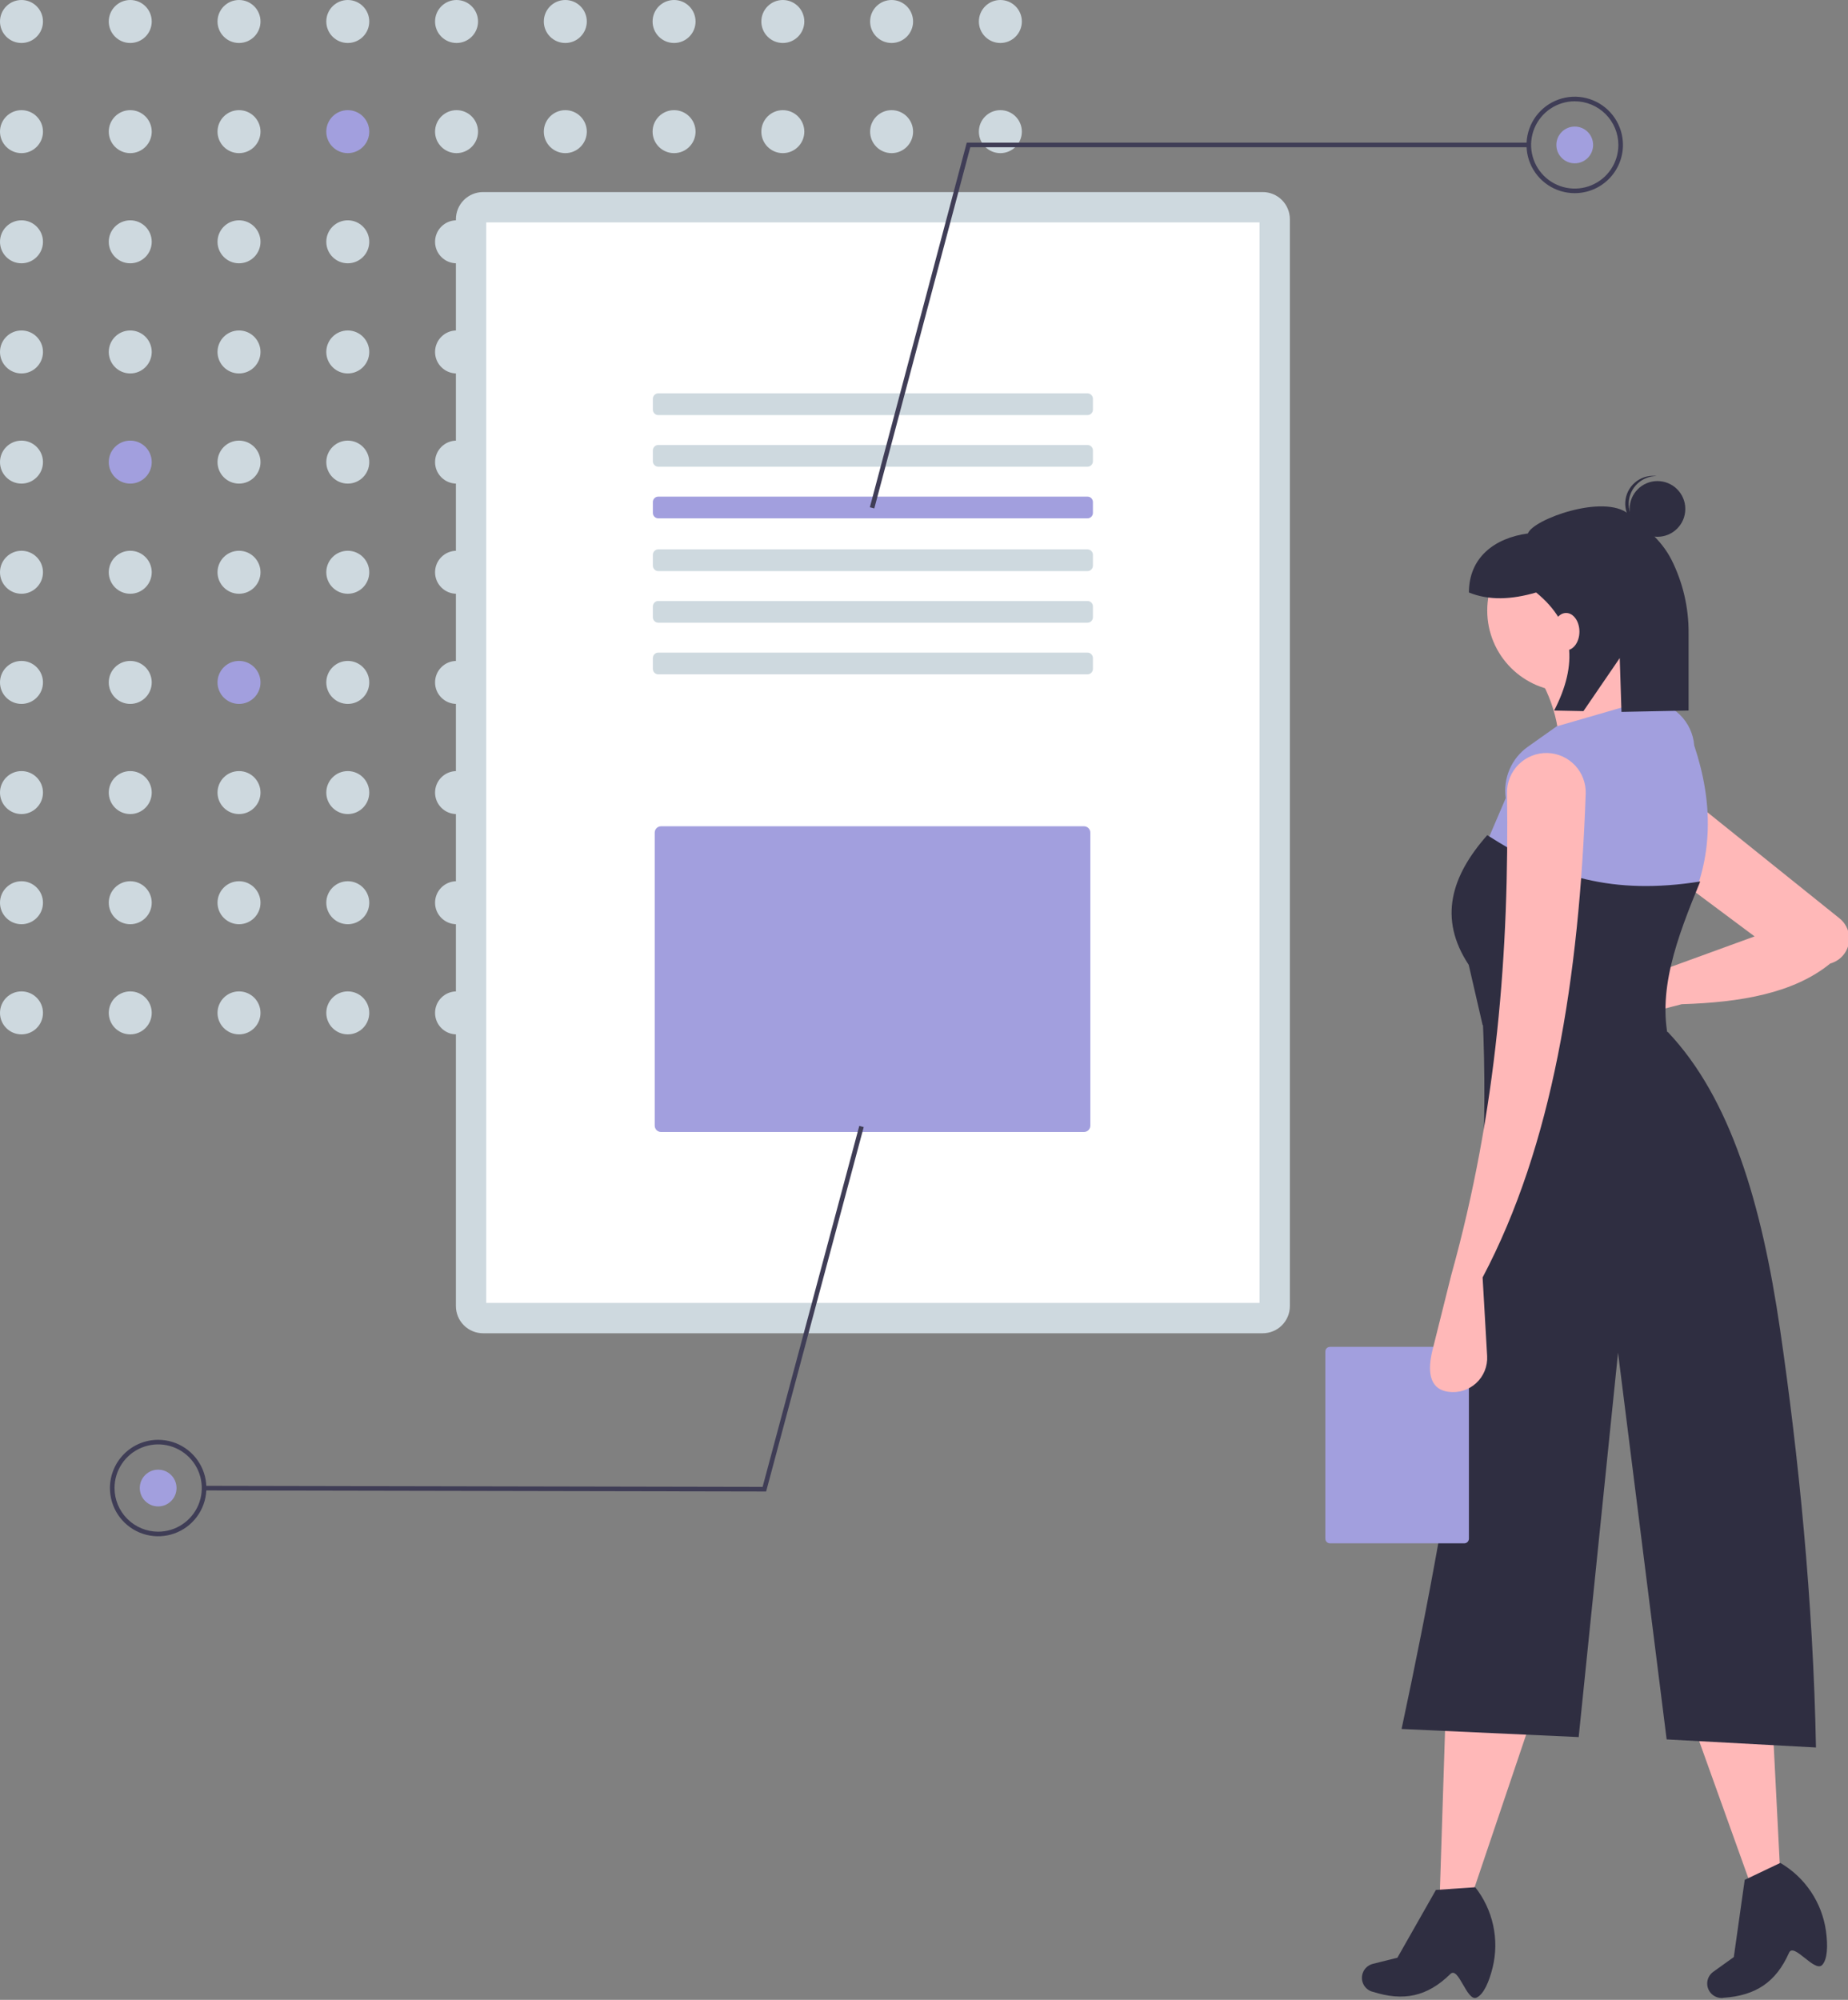
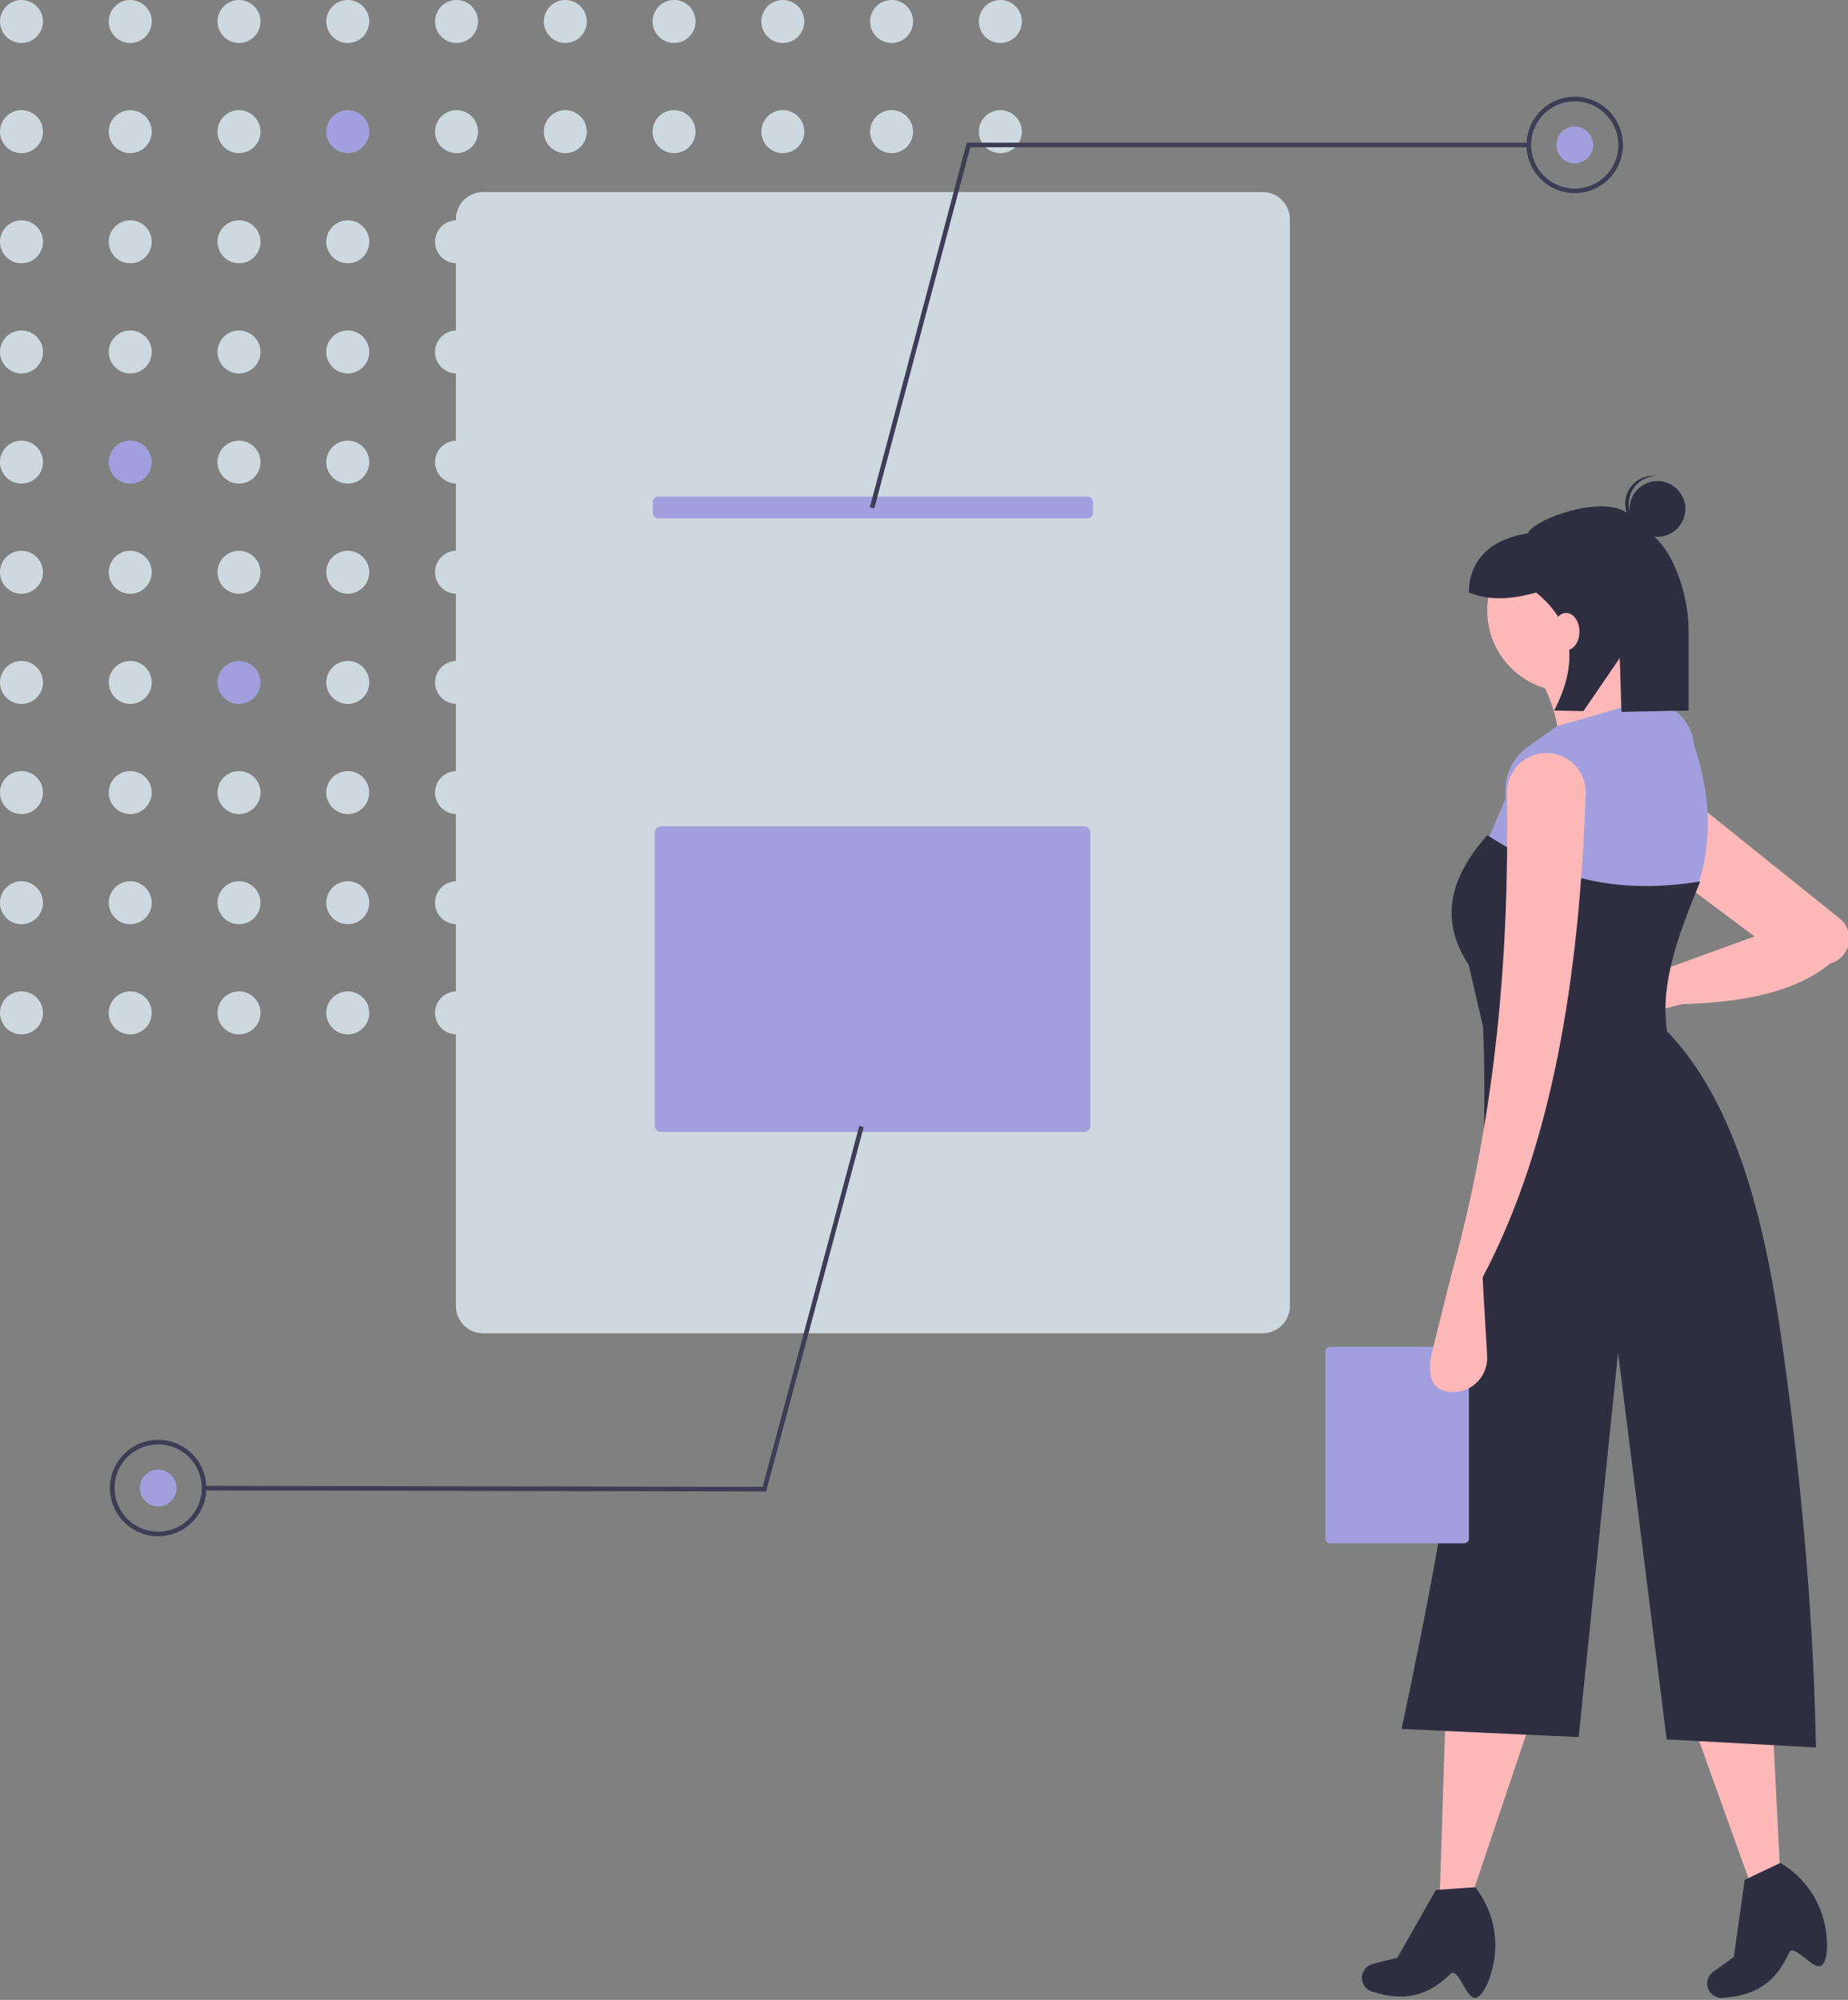
<svg xmlns="http://www.w3.org/2000/svg" width="586" height="634" viewBox="0 0 586 634" fill="none">
  <rect x="0" y="0" width="586" height="634" fill="#808080" stroke="none" />
  <g clip-path="url(#clip0_177_1025)">
    <path d="M6.813 13.627C10.576 13.627 13.627 10.577 13.627 6.814C13.627 3.051 10.576 0.001 6.813 0.001C3.05 0.001 0 3.051 0 6.814C0 10.577 3.05 13.627 6.813 13.627Z" fill="#CED9DF" />
    <path d="M41.302 13.627C45.065 13.627 48.115 10.577 48.115 6.814C48.115 3.051 45.065 0.001 41.302 0.001C37.539 0.001 34.488 3.051 34.488 6.814C34.488 10.577 37.539 13.627 41.302 13.627Z" fill="#CED9DF" />
    <path d="M75.79 13.627C79.553 13.627 82.603 10.577 82.603 6.814C82.603 3.051 79.553 0.001 75.79 0.001C72.027 0.001 68.977 3.051 68.977 6.814C68.977 10.577 72.027 13.627 75.79 13.627Z" fill="#CED9DF" />
    <path d="M110.28 13.627C114.043 13.627 117.093 10.577 117.093 6.814C117.093 3.051 114.043 0.001 110.28 0.001C106.517 0.001 103.467 3.051 103.467 6.814C103.467 10.577 106.517 13.627 110.28 13.627Z" fill="#CED9DF" />
    <path d="M144.768 13.627C148.531 13.627 151.582 10.577 151.582 6.814C151.582 3.051 148.531 0.001 144.768 0.001C141.006 0.001 137.955 3.051 137.955 6.814C137.955 10.577 141.006 13.627 144.768 13.627Z" fill="#CED9DF" />
    <path d="M179.259 13.627C183.022 13.627 186.072 10.577 186.072 6.814C186.072 3.051 183.022 0.001 179.259 0.001C175.496 0.001 172.445 3.051 172.445 6.814C172.445 10.577 175.496 13.627 179.259 13.627Z" fill="#CED9DF" />
    <path d="M213.747 13.627C217.51 13.627 220.56 10.577 220.56 6.814C220.56 3.051 217.51 0.001 213.747 0.001C209.984 0.001 206.934 3.051 206.934 6.814C206.934 10.577 209.984 13.627 213.747 13.627Z" fill="#CED9DF" />
    <path d="M248.235 13.627C251.998 13.627 255.049 10.577 255.049 6.814C255.049 3.051 251.998 0.001 248.235 0.001C244.472 0.001 241.422 3.051 241.422 6.814C241.422 10.577 244.472 13.627 248.235 13.627Z" fill="#CED9DF" />
    <path d="M282.725 13.627C286.488 13.627 289.539 10.577 289.539 6.814C289.539 3.051 286.488 0.001 282.725 0.001C278.963 0.001 275.912 3.051 275.912 6.814C275.912 10.577 278.963 13.627 282.725 13.627Z" fill="#CED9DF" />
    <path d="M317.214 13.627C320.977 13.627 324.027 10.577 324.027 6.814C324.027 3.051 320.977 0.001 317.214 0.001C313.451 0.001 310.4 3.051 310.4 6.814C310.4 10.577 313.451 13.627 317.214 13.627Z" fill="#CED9DF" />
    <path d="M6.813 48.549C10.576 48.549 13.627 45.499 13.627 41.736C13.627 37.973 10.576 34.923 6.813 34.923C3.05 34.923 0 37.973 0 41.736C0 45.499 3.05 48.549 6.813 48.549Z" fill="#CED9DF" />
    <path d="M41.302 48.549C45.065 48.549 48.115 45.499 48.115 41.736C48.115 37.973 45.065 34.923 41.302 34.923C37.539 34.923 34.488 37.973 34.488 41.736C34.488 45.499 37.539 48.549 41.302 48.549Z" fill="#CED9DF" />
    <path d="M75.79 48.549C79.553 48.549 82.603 45.499 82.603 41.736C82.603 37.973 79.553 34.923 75.79 34.923C72.027 34.923 68.977 37.973 68.977 41.736C68.977 45.499 72.027 48.549 75.79 48.549Z" fill="#CED9DF" />
    <path d="M110.28 48.549C114.043 48.549 117.093 45.499 117.093 41.736C117.093 37.973 114.043 34.923 110.28 34.923C106.517 34.923 103.467 37.973 103.467 41.736C103.467 45.499 106.517 48.549 110.28 48.549Z" fill="#A29FDE" />
    <path d="M144.768 48.549C148.531 48.549 151.582 45.499 151.582 41.736C151.582 37.973 148.531 34.923 144.768 34.923C141.006 34.923 137.955 37.973 137.955 41.736C137.955 45.499 141.006 48.549 144.768 48.549Z" fill="#CED9DF" />
    <path d="M179.259 48.549C183.022 48.549 186.072 45.499 186.072 41.736C186.072 37.973 183.022 34.923 179.259 34.923C175.496 34.923 172.445 37.973 172.445 41.736C172.445 45.499 175.496 48.549 179.259 48.549Z" fill="#CED9DF" />
    <path d="M213.747 48.549C217.51 48.549 220.56 45.499 220.56 41.736C220.56 37.973 217.51 34.923 213.747 34.923C209.984 34.923 206.934 37.973 206.934 41.736C206.934 45.499 209.984 48.549 213.747 48.549Z" fill="#CED9DF" />
    <path d="M248.235 48.549C251.998 48.549 255.049 45.499 255.049 41.736C255.049 37.973 251.998 34.923 248.235 34.923C244.472 34.923 241.422 37.973 241.422 41.736C241.422 45.499 244.472 48.549 248.235 48.549Z" fill="#CED9DF" />
    <path d="M282.725 48.549C286.488 48.549 289.539 45.499 289.539 41.736C289.539 37.973 286.488 34.923 282.725 34.923C278.963 34.923 275.912 37.973 275.912 41.736C275.912 45.499 278.963 48.549 282.725 48.549Z" fill="#CED9DF" />
    <path d="M317.214 48.549C320.977 48.549 324.027 45.499 324.027 41.736C324.027 37.973 320.977 34.923 317.214 34.923C313.451 34.923 310.4 37.973 310.4 41.736C310.4 45.499 313.451 48.549 317.214 48.549Z" fill="#CED9DF" />
    <path d="M6.813 83.471C10.576 83.471 13.627 80.421 13.627 76.658C13.627 72.895 10.576 69.844 6.813 69.844C3.05 69.844 0 72.895 0 76.658C0 80.421 3.05 83.471 6.813 83.471Z" fill="#CED9DF" />
    <path d="M41.302 83.471C45.065 83.471 48.115 80.421 48.115 76.658C48.115 72.895 45.065 69.844 41.302 69.844C37.539 69.844 34.488 72.895 34.488 76.658C34.488 80.421 37.539 83.471 41.302 83.471Z" fill="#CED9DF" />
    <path d="M75.79 83.471C79.553 83.471 82.603 80.421 82.603 76.658C82.603 72.895 79.553 69.844 75.79 69.844C72.027 69.844 68.977 72.895 68.977 76.658C68.977 80.421 72.027 83.471 75.79 83.471Z" fill="#CED9DF" />
    <path d="M110.28 83.471C114.043 83.471 117.093 80.421 117.093 76.658C117.093 72.895 114.043 69.844 110.28 69.844C106.517 69.844 103.467 72.895 103.467 76.658C103.467 80.421 106.517 83.471 110.28 83.471Z" fill="#CED9DF" />
    <path d="M144.768 83.471C148.531 83.471 151.582 80.421 151.582 76.658C151.582 72.895 148.531 69.844 144.768 69.844C141.006 69.844 137.955 72.895 137.955 76.658C137.955 80.421 141.006 83.471 144.768 83.471Z" fill="#CED9DF" />
    <path d="M179.259 83.471C183.022 83.471 186.072 80.421 186.072 76.658C186.072 72.895 183.022 69.844 179.259 69.844C175.496 69.844 172.445 72.895 172.445 76.658C172.445 80.421 175.496 83.471 179.259 83.471Z" fill="#CED9DF" />
    <path d="M213.747 83.471C217.51 83.471 220.56 80.421 220.56 76.658C220.56 72.895 217.51 69.844 213.747 69.844C209.984 69.844 206.934 72.895 206.934 76.658C206.934 80.421 209.984 83.471 213.747 83.471Z" fill="#CED9DF" />
    <path d="M248.235 83.471C251.998 83.471 255.049 80.421 255.049 76.658C255.049 72.895 251.998 69.844 248.235 69.844C244.472 69.844 241.422 72.895 241.422 76.658C241.422 80.421 244.472 83.471 248.235 83.471Z" fill="#CED9DF" />
    <path d="M282.725 83.471C286.488 83.471 289.539 80.421 289.539 76.658C289.539 72.895 286.488 69.844 282.725 69.844C278.963 69.844 275.912 72.895 275.912 76.658C275.912 80.421 278.963 83.471 282.725 83.471Z" fill="#CED9DF" />
    <path d="M317.214 83.471C320.977 83.471 324.027 80.421 324.027 76.658C324.027 72.895 320.977 69.844 317.214 69.844C313.451 69.844 310.4 72.895 310.4 76.658C310.4 80.421 313.451 83.471 317.214 83.471Z" fill="#CED9DF" />
    <path d="M6.813 118.393C10.576 118.393 13.627 115.343 13.627 111.58C13.627 107.817 10.576 104.767 6.813 104.767C3.05 104.767 0 107.817 0 111.58C0 115.343 3.05 118.393 6.813 118.393Z" fill="#CED9DF" />
    <path d="M41.302 118.393C45.065 118.393 48.115 115.343 48.115 111.58C48.115 107.817 45.065 104.767 41.302 104.767C37.539 104.767 34.488 107.817 34.488 111.58C34.488 115.343 37.539 118.393 41.302 118.393Z" fill="#CED9DF" />
    <path d="M75.79 118.393C79.553 118.393 82.603 115.343 82.603 111.58C82.603 107.817 79.553 104.767 75.79 104.767C72.027 104.767 68.977 107.817 68.977 111.58C68.977 115.343 72.027 118.393 75.79 118.393Z" fill="#CED9DF" />
    <path d="M110.28 118.393C114.043 118.393 117.093 115.343 117.093 111.58C117.093 107.817 114.043 104.767 110.28 104.767C106.517 104.767 103.467 107.817 103.467 111.58C103.467 115.343 106.517 118.393 110.28 118.393Z" fill="#CED9DF" />
    <path d="M144.768 118.393C148.531 118.393 151.582 115.343 151.582 111.58C151.582 107.817 148.531 104.767 144.768 104.767C141.006 104.767 137.955 107.817 137.955 111.58C137.955 115.343 141.006 118.393 144.768 118.393Z" fill="#CED9DF" />
    <path d="M179.259 118.393C183.022 118.393 186.072 115.343 186.072 111.58C186.072 107.817 183.022 104.767 179.259 104.767C175.496 104.767 172.445 107.817 172.445 111.58C172.445 115.343 175.496 118.393 179.259 118.393Z" fill="#CED9DF" />
    <path d="M213.747 118.393C217.51 118.393 220.56 115.343 220.56 111.58C220.56 107.817 217.51 104.767 213.747 104.767C209.984 104.767 206.934 107.817 206.934 111.58C206.934 115.343 209.984 118.393 213.747 118.393Z" fill="#CED9DF" />
    <path d="M248.235 118.393C251.998 118.393 255.049 115.343 255.049 111.58C255.049 107.817 251.998 104.767 248.235 104.767C244.472 104.767 241.422 107.817 241.422 111.58C241.422 115.343 244.472 118.393 248.235 118.393Z" fill="#CED9DF" />
    <path d="M282.725 118.393C286.488 118.393 289.539 115.343 289.539 111.58C289.539 107.817 286.488 104.767 282.725 104.767C278.963 104.767 275.912 107.817 275.912 111.58C275.912 115.343 278.963 118.393 282.725 118.393Z" fill="#CED9DF" />
    <path d="M317.214 118.393C320.977 118.393 324.027 115.343 324.027 111.58C324.027 107.817 320.977 104.767 317.214 104.767C313.451 104.767 310.4 107.817 310.4 111.58C310.4 115.343 313.451 118.393 317.214 118.393Z" fill="#CED9DF" />
    <path d="M6.813 153.315C10.576 153.315 13.627 150.265 13.627 146.502C13.627 142.739 10.576 139.688 6.813 139.688C3.05 139.688 0 142.739 0 146.502C0 150.265 3.05 153.315 6.813 153.315Z" fill="#CED9DF" />
    <path d="M41.302 153.315C45.065 153.315 48.115 150.265 48.115 146.502C48.115 142.739 45.065 139.688 41.302 139.688C37.539 139.688 34.488 142.739 34.488 146.502C34.488 150.265 37.539 153.315 41.302 153.315Z" fill="#A29FDE" />
    <path d="M75.79 153.315C79.553 153.315 82.603 150.265 82.603 146.502C82.603 142.739 79.553 139.688 75.79 139.688C72.027 139.688 68.977 142.739 68.977 146.502C68.977 150.265 72.027 153.315 75.79 153.315Z" fill="#CED9DF" />
    <path d="M110.28 153.315C114.043 153.315 117.093 150.265 117.093 146.502C117.093 142.739 114.043 139.688 110.28 139.688C106.517 139.688 103.467 142.739 103.467 146.502C103.467 150.265 106.517 153.315 110.28 153.315Z" fill="#CED9DF" />
    <path d="M144.768 153.315C148.531 153.315 151.582 150.265 151.582 146.502C151.582 142.739 148.531 139.688 144.768 139.688C141.006 139.688 137.955 142.739 137.955 146.502C137.955 150.265 141.006 153.315 144.768 153.315Z" fill="#CED9DF" />
    <path d="M179.259 153.315C183.022 153.315 186.072 150.265 186.072 146.502C186.072 142.739 183.022 139.688 179.259 139.688C175.496 139.688 172.445 142.739 172.445 146.502C172.445 150.265 175.496 153.315 179.259 153.315Z" fill="#CED9DF" />
    <path d="M213.747 153.315C217.51 153.315 220.56 150.265 220.56 146.502C220.56 142.739 217.51 139.688 213.747 139.688C209.984 139.688 206.934 142.739 206.934 146.502C206.934 150.265 209.984 153.315 213.747 153.315Z" fill="#CED9DF" />
    <path d="M248.235 153.315C251.998 153.315 255.049 150.265 255.049 146.502C255.049 142.739 251.998 139.688 248.235 139.688C244.472 139.688 241.422 142.739 241.422 146.502C241.422 150.265 244.472 153.315 248.235 153.315Z" fill="#CED9DF" />
    <path d="M282.725 153.315C286.488 153.315 289.539 150.265 289.539 146.502C289.539 142.739 286.488 139.688 282.725 139.688C278.963 139.688 275.912 142.739 275.912 146.502C275.912 150.265 278.963 153.315 282.725 153.315Z" fill="#CED9DF" />
    <path d="M317.214 153.315C320.977 153.315 324.027 150.265 324.027 146.502C324.027 142.739 320.977 139.688 317.214 139.688C313.451 139.688 310.4 142.739 310.4 146.502C310.4 150.265 313.451 153.315 317.214 153.315Z" fill="#CED9DF" />
    <path d="M6.813 188.237C10.576 188.237 13.627 185.187 13.627 181.424C13.627 177.661 10.576 174.61 6.813 174.61C3.05 174.61 0 177.661 0 181.424C0 185.187 3.05 188.237 6.813 188.237Z" fill="#CED9DF" />
    <path d="M41.302 188.237C45.065 188.237 48.115 185.187 48.115 181.424C48.115 177.661 45.065 174.61 41.302 174.61C37.539 174.61 34.488 177.661 34.488 181.424C34.488 185.187 37.539 188.237 41.302 188.237Z" fill="#CED9DF" />
    <path d="M75.79 188.237C79.553 188.237 82.603 185.187 82.603 181.424C82.603 177.661 79.553 174.61 75.79 174.61C72.027 174.61 68.977 177.661 68.977 181.424C68.977 185.187 72.027 188.237 75.79 188.237Z" fill="#CED9DF" />
    <path d="M110.28 188.237C114.043 188.237 117.093 185.187 117.093 181.424C117.093 177.661 114.043 174.61 110.28 174.61C106.517 174.61 103.467 177.661 103.467 181.424C103.467 185.187 106.517 188.237 110.28 188.237Z" fill="#CED9DF" />
    <path d="M144.768 188.237C148.531 188.237 151.582 185.187 151.582 181.424C151.582 177.661 148.531 174.61 144.768 174.61C141.006 174.61 137.955 177.661 137.955 181.424C137.955 185.187 141.006 188.237 144.768 188.237Z" fill="#CED9DF" />
    <path d="M179.259 188.237C183.022 188.237 186.072 185.187 186.072 181.424C186.072 177.661 183.022 174.61 179.259 174.61C175.496 174.61 172.445 177.661 172.445 181.424C172.445 185.187 175.496 188.237 179.259 188.237Z" fill="#CED9DF" />
    <path d="M213.747 188.237C217.51 188.237 220.56 185.187 220.56 181.424C220.56 177.661 217.51 174.61 213.747 174.61C209.984 174.61 206.934 177.661 206.934 181.424C206.934 185.187 209.984 188.237 213.747 188.237Z" fill="#CED9DF" />
    <path d="M248.235 188.237C251.998 188.237 255.049 185.187 255.049 181.424C255.049 177.661 251.998 174.61 248.235 174.61C244.472 174.61 241.422 177.661 241.422 181.424C241.422 185.187 244.472 188.237 248.235 188.237Z" fill="#CED9DF" />
    <path d="M282.725 188.237C286.488 188.237 289.539 185.187 289.539 181.424C289.539 177.661 286.488 174.61 282.725 174.61C278.963 174.61 275.912 177.661 275.912 181.424C275.912 185.187 278.963 188.237 282.725 188.237Z" fill="#CED9DF" />
    <path d="M317.214 188.237C320.977 188.237 324.027 185.187 324.027 181.424C324.027 177.661 320.977 174.61 317.214 174.61C313.451 174.61 310.4 177.661 310.4 181.424C310.4 185.187 313.451 188.237 317.214 188.237Z" fill="#CED9DF" />
    <path d="M6.813 223.159C10.576 223.159 13.627 220.109 13.627 216.346C13.627 212.583 10.576 209.532 6.813 209.532C3.05 209.532 0 212.583 0 216.346C0 220.109 3.05 223.159 6.813 223.159Z" fill="#CED9DF" />
    <path d="M41.302 223.159C45.065 223.159 48.115 220.109 48.115 216.346C48.115 212.583 45.065 209.532 41.302 209.532C37.539 209.532 34.488 212.583 34.488 216.346C34.488 220.109 37.539 223.159 41.302 223.159Z" fill="#CED9DF" />
    <path d="M75.79 223.159C79.553 223.159 82.603 220.109 82.603 216.346C82.603 212.583 79.553 209.532 75.79 209.532C72.027 209.532 68.977 212.583 68.977 216.346C68.977 220.109 72.027 223.159 75.79 223.159Z" fill="#A29FDE" />
    <path d="M110.28 223.159C114.043 223.159 117.093 220.109 117.093 216.346C117.093 212.583 114.043 209.532 110.28 209.532C106.517 209.532 103.467 212.583 103.467 216.346C103.467 220.109 106.517 223.159 110.28 223.159Z" fill="#CED9DF" />
    <path d="M144.768 223.159C148.531 223.159 151.582 220.109 151.582 216.346C151.582 212.583 148.531 209.532 144.768 209.532C141.006 209.532 137.955 212.583 137.955 216.346C137.955 220.109 141.006 223.159 144.768 223.159Z" fill="#CED9DF" />
    <path d="M179.259 223.159C183.022 223.159 186.072 220.109 186.072 216.346C186.072 212.583 183.022 209.532 179.259 209.532C175.496 209.532 172.445 212.583 172.445 216.346C172.445 220.109 175.496 223.159 179.259 223.159Z" fill="#CED9DF" />
    <path d="M213.747 223.159C217.51 223.159 220.56 220.109 220.56 216.346C220.56 212.583 217.51 209.532 213.747 209.532C209.984 209.532 206.934 212.583 206.934 216.346C206.934 220.109 209.984 223.159 213.747 223.159Z" fill="#CED9DF" />
    <path d="M248.235 223.159C251.998 223.159 255.049 220.109 255.049 216.346C255.049 212.583 251.998 209.532 248.235 209.532C244.472 209.532 241.422 212.583 241.422 216.346C241.422 220.109 244.472 223.159 248.235 223.159Z" fill="#CED9DF" />
    <path d="M282.725 223.159C286.488 223.159 289.539 220.109 289.539 216.346C289.539 212.583 286.488 209.532 282.725 209.532C278.963 209.532 275.912 212.583 275.912 216.346C275.912 220.109 278.963 223.159 282.725 223.159Z" fill="#CED9DF" />
    <path d="M317.214 223.159C320.977 223.159 324.027 220.109 324.027 216.346C324.027 212.583 320.977 209.532 317.214 209.532C313.451 209.532 310.4 212.583 310.4 216.346C310.4 220.109 313.451 223.159 317.214 223.159Z" fill="#CED9DF" />
    <path d="M6.813 258.081C10.576 258.081 13.627 255.031 13.627 251.268C13.627 247.505 10.576 244.454 6.813 244.454C3.05 244.454 0 247.505 0 251.268C0 255.031 3.05 258.081 6.813 258.081Z" fill="#CED9DF" />
    <path d="M41.302 258.081C45.065 258.081 48.115 255.031 48.115 251.268C48.115 247.505 45.065 244.454 41.302 244.454C37.539 244.454 34.488 247.505 34.488 251.268C34.488 255.031 37.539 258.081 41.302 258.081Z" fill="#CED9DF" />
    <path d="M75.79 258.081C79.553 258.081 82.603 255.031 82.603 251.268C82.603 247.505 79.553 244.454 75.79 244.454C72.027 244.454 68.977 247.505 68.977 251.268C68.977 255.031 72.027 258.081 75.79 258.081Z" fill="#CED9DF" />
    <path d="M110.28 258.081C114.043 258.081 117.093 255.031 117.093 251.268C117.093 247.505 114.043 244.454 110.28 244.454C106.517 244.454 103.467 247.505 103.467 251.268C103.467 255.031 106.517 258.081 110.28 258.081Z" fill="#CED9DF" />
    <path d="M144.768 258.081C148.531 258.081 151.582 255.031 151.582 251.268C151.582 247.505 148.531 244.454 144.768 244.454C141.006 244.454 137.955 247.505 137.955 251.268C137.955 255.031 141.006 258.081 144.768 258.081Z" fill="#CED9DF" />
    <path d="M179.259 258.081C183.022 258.081 186.072 255.031 186.072 251.268C186.072 247.505 183.022 244.454 179.259 244.454C175.496 244.454 172.445 247.505 172.445 251.268C172.445 255.031 175.496 258.081 179.259 258.081Z" fill="#CED9DF" />
    <path d="M213.747 258.081C217.51 258.081 220.56 255.031 220.56 251.268C220.56 247.505 217.51 244.454 213.747 244.454C209.984 244.454 206.934 247.505 206.934 251.268C206.934 255.031 209.984 258.081 213.747 258.081Z" fill="#CED9DF" />
    <path d="M248.235 258.081C251.998 258.081 255.049 255.031 255.049 251.268C255.049 247.505 251.998 244.454 248.235 244.454C244.472 244.454 241.422 247.505 241.422 251.268C241.422 255.031 244.472 258.081 248.235 258.081Z" fill="#CED9DF" />
    <path d="M282.725 258.081C286.488 258.081 289.539 255.031 289.539 251.268C289.539 247.505 286.488 244.454 282.725 244.454C278.963 244.454 275.912 247.505 275.912 251.268C275.912 255.031 278.963 258.081 282.725 258.081Z" fill="#CED9DF" />
    <path d="M317.214 258.081C320.977 258.081 324.027 255.031 324.027 251.268C324.027 247.505 320.977 244.454 317.214 244.454C313.451 244.454 310.4 247.505 310.4 251.268C310.4 255.031 313.451 258.081 317.214 258.081Z" fill="#CED9DF" />
    <path d="M6.813 293.003C10.576 293.003 13.627 289.952 13.627 286.19C13.627 282.427 10.576 279.376 6.813 279.376C3.05 279.376 0 282.427 0 286.19C0 289.952 3.05 293.003 6.813 293.003Z" fill="#CED9DF" />
    <path d="M41.302 293.003C45.065 293.003 48.115 289.952 48.115 286.19C48.115 282.427 45.065 279.376 41.302 279.376C37.539 279.376 34.488 282.427 34.488 286.19C34.488 289.952 37.539 293.003 41.302 293.003Z" fill="#CED9DF" />
    <path d="M75.79 293.003C79.553 293.003 82.603 289.952 82.603 286.19C82.603 282.427 79.553 279.376 75.79 279.376C72.027 279.376 68.977 282.427 68.977 286.19C68.977 289.952 72.027 293.003 75.79 293.003Z" fill="#CED9DF" />
    <path d="M110.28 293.003C114.043 293.003 117.093 289.952 117.093 286.19C117.093 282.427 114.043 279.376 110.28 279.376C106.517 279.376 103.467 282.427 103.467 286.19C103.467 289.952 106.517 293.003 110.28 293.003Z" fill="#CED9DF" />
    <path d="M144.768 293.003C148.531 293.003 151.582 289.952 151.582 286.19C151.582 282.427 148.531 279.376 144.768 279.376C141.006 279.376 137.955 282.427 137.955 286.19C137.955 289.952 141.006 293.003 144.768 293.003Z" fill="#CED9DF" />
    <path d="M179.259 293.003C183.022 293.003 186.072 289.952 186.072 286.19C186.072 282.427 183.022 279.376 179.259 279.376C175.496 279.376 172.445 282.427 172.445 286.19C172.445 289.952 175.496 293.003 179.259 293.003Z" fill="#CED9DF" />
    <path d="M213.747 293.003C217.51 293.003 220.56 289.952 220.56 286.19C220.56 282.427 217.51 279.376 213.747 279.376C209.984 279.376 206.934 282.427 206.934 286.19C206.934 289.952 209.984 293.003 213.747 293.003Z" fill="#CED9DF" />
    <path d="M248.235 293.003C251.998 293.003 255.049 289.952 255.049 286.19C255.049 282.427 251.998 279.376 248.235 279.376C244.472 279.376 241.422 282.427 241.422 286.19C241.422 289.952 244.472 293.003 248.235 293.003Z" fill="#CED9DF" />
    <path d="M282.725 293.003C286.488 293.003 289.539 289.952 289.539 286.19C289.539 282.427 286.488 279.376 282.725 279.376C278.963 279.376 275.912 282.427 275.912 286.19C275.912 289.952 278.963 293.003 282.725 293.003Z" fill="#CED9DF" />
    <path d="M317.214 293.003C320.977 293.003 324.027 289.952 324.027 286.19C324.027 282.427 320.977 279.376 317.214 279.376C313.451 279.376 310.4 282.427 310.4 286.19C310.4 289.952 313.451 293.003 317.214 293.003Z" fill="#CED9DF" />
    <path d="M6.813 327.925C10.576 327.925 13.627 324.875 13.627 321.112C13.627 317.349 10.576 314.298 6.813 314.298C3.05 314.298 0 317.349 0 321.112C0 324.875 3.05 327.925 6.813 327.925Z" fill="#CED9DF" />
    <path d="M41.302 327.925C45.065 327.925 48.115 324.875 48.115 321.112C48.115 317.349 45.065 314.298 41.302 314.298C37.539 314.298 34.488 317.349 34.488 321.112C34.488 324.875 37.539 327.925 41.302 327.925Z" fill="#CED9DF" />
    <path d="M75.79 327.925C79.553 327.925 82.603 324.875 82.603 321.112C82.603 317.349 79.553 314.298 75.79 314.298C72.027 314.298 68.977 317.349 68.977 321.112C68.977 324.875 72.027 327.925 75.79 327.925Z" fill="#CED9DF" />
    <path d="M110.28 327.925C114.043 327.925 117.093 324.875 117.093 321.112C117.093 317.349 114.043 314.298 110.28 314.298C106.517 314.298 103.467 317.349 103.467 321.112C103.467 324.875 106.517 327.925 110.28 327.925Z" fill="#CED9DF" />
    <path d="M144.768 327.925C148.531 327.925 151.582 324.875 151.582 321.112C151.582 317.349 148.531 314.298 144.768 314.298C141.006 314.298 137.955 317.349 137.955 321.112C137.955 324.875 141.006 327.925 144.768 327.925Z" fill="#CED9DF" />
    <path d="M179.259 327.925C183.022 327.925 186.072 324.875 186.072 321.112C186.072 317.349 183.022 314.298 179.259 314.298C175.496 314.298 172.445 317.349 172.445 321.112C172.445 324.875 175.496 327.925 179.259 327.925Z" fill="#CED9DF" />
    <path d="M213.747 327.925C217.51 327.925 220.56 324.875 220.56 321.112C220.56 317.349 217.51 314.298 213.747 314.298C209.984 314.298 206.934 317.349 206.934 321.112C206.934 324.875 209.984 327.925 213.747 327.925Z" fill="#CED9DF" />
    <path d="M248.235 327.925C251.998 327.925 255.049 324.875 255.049 321.112C255.049 317.349 251.998 314.298 248.235 314.298C244.472 314.298 241.422 317.349 241.422 321.112C241.422 324.875 244.472 327.925 248.235 327.925Z" fill="#CED9DF" />
    <path d="M282.725 327.925C286.488 327.925 289.539 324.875 289.539 321.112C289.539 317.349 286.488 314.298 282.725 314.298C278.963 314.298 275.912 317.349 275.912 321.112C275.912 324.875 278.963 327.925 282.725 327.925Z" fill="#CED9DF" />
    <path d="M317.214 327.925C320.977 327.925 324.027 324.875 324.027 321.112C324.027 317.349 320.977 314.298 317.214 314.298C313.451 314.298 310.4 317.349 310.4 321.112C310.4 324.875 313.451 327.925 317.214 327.925Z" fill="#CED9DF" />
    <path d="M400.404 60.892C402.688 60.892 404.879 61.799 406.495 63.415C408.11 65.03 409.018 67.221 409.018 69.506V414.065C409.018 415.196 408.795 416.317 408.362 417.362C407.929 418.407 407.295 419.356 406.495 420.156C405.695 420.956 404.745 421.591 403.7 422.023C402.655 422.456 401.535 422.679 400.404 422.679H153.182C152.051 422.679 150.931 422.456 149.886 422.023C148.841 421.591 147.891 420.956 147.091 420.156C146.291 419.356 145.657 418.407 145.224 417.362C144.791 416.317 144.568 415.196 144.568 414.065V69.506C144.568 67.221 145.476 65.03 147.091 63.415C148.707 61.799 150.898 60.892 153.182 60.892L400.404 60.892Z" fill="#CED9DF" />
-     <path d="M154.186 413.062H399.401V70.508H154.186V413.062Z" fill="white" />
    <path d="M344.843 124.704C345.07 124.704 345.294 124.749 345.503 124.835C345.712 124.922 345.901 125.049 346.061 125.209C346.221 125.369 346.348 125.559 346.435 125.768C346.522 125.977 346.566 126.201 346.566 126.427V129.872C346.566 130.329 346.385 130.768 346.061 131.091C345.738 131.414 345.3 131.595 344.843 131.595H208.742C208.516 131.595 208.292 131.551 208.083 131.464C207.874 131.378 207.684 131.251 207.524 131.091C207.364 130.931 207.237 130.741 207.151 130.532C207.064 130.323 207.02 130.099 207.02 129.872V126.427C207.02 126.201 207.064 125.977 207.151 125.768C207.237 125.559 207.364 125.369 207.524 125.209C207.684 125.049 207.874 124.922 208.083 124.835C208.292 124.749 208.516 124.704 208.742 124.704H344.843Z" fill="#CED9DF" />
    <path d="M344.843 141.071C345.3 141.071 345.738 141.252 346.061 141.575C346.385 141.898 346.566 142.336 346.566 142.793V146.239C346.566 146.696 346.385 147.134 346.061 147.457C345.738 147.78 345.3 147.962 344.843 147.962H208.742C208.516 147.962 208.292 147.917 208.083 147.831C207.874 147.744 207.684 147.617 207.524 147.457C207.364 147.297 207.237 147.107 207.151 146.898C207.064 146.689 207.02 146.465 207.02 146.239V142.793C207.02 142.567 207.064 142.343 207.151 142.134C207.237 141.925 207.364 141.735 207.524 141.575C207.684 141.415 207.874 141.288 208.083 141.202C208.292 141.115 208.516 141.071 208.742 141.071H344.843Z" fill="#CED9DF" />
    <path d="M344.843 157.437C345.3 157.437 345.738 157.619 346.061 157.942C346.385 158.265 346.566 158.703 346.566 159.16V162.606C346.566 163.063 346.385 163.501 346.061 163.824C345.738 164.147 345.3 164.328 344.843 164.328H208.742C208.285 164.328 207.847 164.147 207.524 163.824C207.201 163.501 207.02 163.063 207.02 162.606V159.16C207.02 158.703 207.201 158.265 207.524 157.942C207.847 157.619 208.285 157.437 208.742 157.437H344.843Z" fill="#A29FDE" />
    <path d="M344.843 174.162C345.3 174.162 345.738 174.344 346.061 174.667C346.385 174.99 346.566 175.428 346.566 175.885V179.331C346.566 179.787 346.385 180.226 346.061 180.549C345.738 180.872 345.3 181.053 344.843 181.053H208.742C208.516 181.053 208.292 181.009 208.083 180.922C207.874 180.836 207.684 180.709 207.524 180.549C207.364 180.389 207.237 180.199 207.151 179.99C207.064 179.781 207.02 179.557 207.02 179.331V175.885C207.02 175.659 207.064 175.435 207.151 175.226C207.237 175.017 207.364 174.827 207.524 174.667C207.684 174.507 207.874 174.38 208.083 174.293C208.292 174.207 208.516 174.162 208.742 174.162H344.843Z" fill="#CED9DF" />
    <path d="M344.843 190.529C345.3 190.529 345.738 190.71 346.061 191.033C346.385 191.356 346.566 191.794 346.566 192.251V195.697C346.566 195.923 346.522 196.147 346.435 196.356C346.348 196.565 346.221 196.755 346.061 196.915C345.901 197.075 345.712 197.202 345.503 197.289C345.294 197.375 345.07 197.42 344.843 197.42H208.742C208.516 197.42 208.292 197.375 208.083 197.289C207.874 197.202 207.684 197.075 207.524 196.915C207.364 196.755 207.237 196.565 207.151 196.356C207.064 196.147 207.02 195.923 207.02 195.697V192.251C207.02 192.025 207.064 191.801 207.151 191.592C207.237 191.383 207.364 191.193 207.524 191.033C207.684 190.873 207.874 190.746 208.083 190.66C208.292 190.573 208.516 190.529 208.742 190.529H344.843Z" fill="#CED9DF" />
    <path d="M344.843 206.895C345.3 206.895 345.738 207.077 346.061 207.4C346.385 207.723 346.566 208.161 346.566 208.618V212.063C346.566 212.52 346.385 212.959 346.061 213.282C345.738 213.605 345.3 213.786 344.843 213.786H208.742C208.285 213.786 207.847 213.605 207.524 213.282C207.201 212.959 207.02 212.52 207.02 212.063V208.618C207.02 208.161 207.201 207.723 207.524 207.4C207.847 207.077 208.285 206.895 208.742 206.895H344.843Z" fill="#CED9DF" />
    <path d="M209.611 261.951C209.081 261.952 208.573 262.163 208.198 262.538C207.823 262.912 207.612 263.421 207.611 263.951V356.867C207.612 357.397 207.823 357.905 208.198 358.28C208.573 358.655 209.081 358.866 209.611 358.867H343.742C344.272 358.866 344.781 358.655 345.156 358.28C345.531 357.905 345.742 357.397 345.742 356.867V263.951C345.742 263.421 345.531 262.912 345.156 262.538C344.781 262.163 344.272 261.952 343.742 261.951H209.611Z" fill="#A29FDE" />
    <path d="M277.24 161.182L275.832 160.808L306.559 45.221H484.784V46.678H307.678L277.24 161.182Z" fill="#3F3D56" />
    <path d="M499.348 61.24C496.323 61.24 493.367 60.344 490.852 58.664C488.338 56.983 486.378 54.595 485.221 51.801C484.063 49.007 483.76 45.933 484.35 42.967C484.94 40 486.397 37.276 488.535 35.137C490.674 32.999 493.398 31.543 496.364 30.953C499.331 30.363 502.405 30.665 505.199 31.823C507.993 32.98 510.381 34.94 512.062 37.454C513.742 39.969 514.638 42.925 514.638 45.95C514.634 50.004 513.021 53.89 510.155 56.757C507.288 59.623 503.402 61.236 499.348 61.24ZM499.348 32.115C496.611 32.115 493.937 32.926 491.661 34.447C489.386 35.967 487.613 38.127 486.566 40.655C485.519 43.183 485.245 45.965 485.779 48.649C486.313 51.332 487.63 53.797 489.565 55.732C491.5 57.667 493.965 58.985 496.649 59.518C499.332 60.052 502.114 59.778 504.642 58.731C507.17 57.684 509.33 55.911 510.851 53.636C512.371 51.361 513.182 48.686 513.182 45.95C513.178 42.282 511.719 38.765 509.126 36.172C506.532 33.578 503.015 32.119 499.348 32.115Z" fill="#3F3D56" />
    <path d="M499.349 51.775C502.566 51.775 505.174 49.167 505.174 45.95C505.174 42.733 502.566 40.124 499.349 40.124C496.131 40.124 493.523 42.733 493.523 45.95C493.523 49.167 496.131 51.775 499.349 51.775Z" fill="#A29FDE" />
    <path d="M272.478 356.941L273.885 357.317L242.938 472.845L64.713 472.504L64.716 471.047L241.821 471.387L272.478 356.941Z" fill="#3F3D56" />
    <path d="M50.18 456.457C53.204 456.463 56.158 457.365 58.67 459.05C61.181 460.735 63.136 463.127 64.288 465.923C65.44 468.719 65.737 471.795 65.142 474.76C64.546 477.725 63.084 480.446 60.942 482.581C58.799 484.715 56.072 486.166 53.105 486.75C50.137 487.335 47.063 487.026 44.272 485.863C41.48 484.701 39.096 482.736 37.42 480.218C35.745 477.701 34.854 474.743 34.859 471.718C34.872 467.664 36.492 463.781 39.364 460.92C42.236 458.059 46.126 456.454 50.18 456.457ZM50.124 485.582C52.86 485.588 55.536 484.781 57.814 483.265C60.092 481.75 61.87 479.592 62.922 477.066C63.974 474.54 64.253 471.759 63.724 469.075C63.196 466.39 61.883 463.922 59.952 461.984C58.02 460.045 55.558 458.723 52.875 458.184C50.193 457.645 47.41 457.914 44.88 458.956C42.35 459.998 40.187 461.767 38.662 464.039C37.137 466.312 36.321 468.985 36.316 471.721C36.313 475.389 37.765 478.908 40.354 481.507C42.942 484.105 46.456 485.571 50.124 485.582Z" fill="#3F3D56" />
    <path d="M50.151 477.573C53.368 477.573 55.976 474.965 55.976 471.747C55.976 468.53 53.368 465.922 50.151 465.922C46.934 465.922 44.326 468.53 44.326 471.747C44.326 474.965 46.934 477.573 50.151 477.573Z" fill="#A29FDE" />
    <path d="M466.828 600.594H456.551L458.386 543.702L485.548 545.17L466.828 600.594Z" fill="#FFB8B8" />
    <path d="M468.231 633.29C465.129 634.706 462.53 623.236 459.914 625.807C452.595 633 445.032 634.566 435.263 631.426L435.036 631.387C434.447 631.198 433.902 630.891 433.435 630.484C432.967 630.078 432.587 629.581 432.318 629.024C432.048 628.466 431.895 627.86 431.866 627.241C431.838 626.623 431.935 626.005 432.153 625.425C432.413 624.731 432.838 624.111 433.391 623.618C433.944 623.124 434.608 622.773 435.327 622.593L443.111 620.647L455.333 599.153L467.809 598.311C470.591 601.857 472.532 605.987 473.487 610.392C474.442 614.796 474.386 619.36 473.322 623.739C472.19 628.361 470.442 632.281 468.231 633.29Z" fill="#2F2E41" />
    <path d="M564.467 593.074L554.91 596.854L535.691 543.275L561.489 534.65L564.467 593.074Z" fill="#FFB8B8" />
    <path d="M577.796 622.962C575.432 625.42 568.797 615.709 567.31 619.063C563.149 628.443 556.693 632.681 546.453 633.354L546.229 633.402C545.611 633.442 544.991 633.357 544.407 633.151C543.823 632.945 543.287 632.623 542.831 632.204C542.376 631.785 542.01 631.277 541.756 630.712C541.502 630.148 541.365 629.537 541.354 628.918C541.341 628.177 541.508 627.444 541.841 626.782C542.173 626.12 542.662 625.549 543.264 625.117L549.787 620.445L553.247 595.962L564.539 590.59C568.43 592.864 571.754 595.991 574.262 599.736C576.77 603.48 578.396 607.745 579.018 612.208C579.665 616.922 579.482 621.21 577.796 622.962Z" fill="#2F2E41" />
    <path d="M533.266 318.361L517.488 322.418C516.294 322.725 515.047 322.761 513.837 322.523C512.627 322.285 511.486 321.779 510.498 321.042C509.509 320.306 508.698 319.357 508.124 318.266C507.55 317.175 507.227 315.97 507.18 314.738C507.136 313.605 507.326 312.476 507.738 311.42C508.15 310.364 508.775 309.404 509.574 308.6C510.373 307.796 511.33 307.165 512.383 306.746C513.436 306.328 514.565 306.131 515.698 306.167L529.596 306.615L556.377 296.864L531.064 277.986L534 251.559L583.332 291.163C584.211 291.869 584.936 292.749 585.46 293.748C585.983 294.748 586.295 295.844 586.375 296.969C586.511 298.861 585.986 300.74 584.89 302.288C583.794 303.836 582.196 304.955 580.367 305.457C568.808 314.89 551.968 317.779 533.266 318.361Z" fill="#FFB8B8" />
    <path d="M497.297 219.259C511.486 219.259 522.99 207.756 522.99 193.566C522.99 179.376 511.486 167.873 497.297 167.873C483.107 167.873 471.604 179.376 471.604 193.566C471.604 207.756 483.107 219.259 497.297 219.259Z" fill="#FFB8B8" />
    <path d="M528.862 228.802L494.36 242.75C495.373 231.843 492.514 220.928 486.285 211.918L514.915 205.311C514.542 214.055 519.27 221.871 528.862 228.802Z" fill="#FFB8B8" />
    <path d="M535.101 288.63C507.288 290.856 492.076 287.163 468.666 273.581L477.475 253.027C477.033 249.932 477.453 246.775 478.688 243.903C479.924 241.032 481.927 238.556 484.478 236.749L493.625 230.27L521.52 222.195L522.772 222.258C526.482 222.443 529.998 223.976 532.66 226.567C535.323 229.159 536.948 232.633 537.233 236.337C543.294 254.448 543.333 271.954 535.101 288.63Z" fill="#A29FDE" />
    <path d="M529.597 331.574L470.136 324.968L465.731 305.881C455.968 291.143 460.23 277.644 471.604 264.772C492.337 278.078 511.582 283.828 539.14 279.454C531.811 297.278 525.043 314.794 529.597 331.574Z" fill="#2F2E41" />
    <path d="M575.843 554.003L528.494 551.434L513.079 428.841L500.599 550.7L444.441 548.13C461.572 468.019 473.473 391.967 470.134 322.031L528.861 327.17C548.765 348.156 558.647 381.655 564.465 421.5C570.282 461.345 574.971 507.536 575.843 554.003Z" fill="#2F2E41" />
    <path d="M525.579 170.176C530.457 170.176 534.411 166.222 534.411 161.345C534.411 156.468 530.457 152.514 525.579 152.514C520.702 152.514 516.748 156.468 516.748 161.345C516.748 166.222 520.702 170.176 525.579 170.176Z" fill="#2F2E41" />
    <path d="M516.479 159.183C516.624 156.942 517.618 154.841 519.258 153.307C520.898 151.774 523.061 150.923 525.306 150.929C525.124 150.905 524.943 150.877 524.757 150.865C522.42 150.715 520.119 151.5 518.36 153.046C516.6 154.593 515.528 156.775 515.378 159.112C515.227 161.449 516.012 163.751 517.558 165.51C519.105 167.269 521.287 168.341 523.624 168.492C523.81 168.504 523.993 168.499 524.177 168.499C521.949 168.217 519.913 167.096 518.483 165.365C517.053 163.634 516.336 161.423 516.479 159.183Z" fill="#2F2E41" />
    <path d="M516.43 162.954C508.554 156.42 485.963 164.724 484.506 169.117C473.855 170.569 465.791 176.783 465.791 187.832C472.123 190.426 479.325 190.106 487.11 187.832C499.52 197.945 500.37 210.659 492.823 225.261L502.108 225.447L513.617 208.626L514.168 225.688L535.451 225.261V200.81C535.52 192.68 533.649 184.651 529.993 177.39C526.676 170.946 521.529 167.184 516.43 162.954Z" fill="#2F2E41" />
    <path d="M496.612 206.154C498.944 206.154 500.835 203.507 500.835 200.241C500.835 196.976 498.944 194.329 496.612 194.329C494.279 194.329 492.389 196.976 492.389 200.241C492.389 203.507 494.279 206.154 496.612 206.154Z" fill="#FFB8B8" />
    <path d="M464.308 426.99C464.702 426.99 465.079 427.146 465.357 427.424C465.635 427.702 465.791 428.079 465.791 428.473V487.792C465.791 488.185 465.635 488.562 465.357 488.84C465.079 489.119 464.702 489.275 464.308 489.275H421.747C421.353 489.275 420.976 489.119 420.698 488.84C420.42 488.562 420.264 488.185 420.264 487.792V428.473C420.264 428.079 420.42 427.702 420.698 427.424C420.976 427.146 421.353 426.99 421.747 426.99H464.308Z" fill="#A29FDE" />
    <path d="M470.134 404.983L471.571 429.897C471.664 431.5 471.398 433.105 470.793 434.593C470.189 436.081 469.26 437.416 468.075 438.5C466.89 439.585 465.479 440.392 463.943 440.863C462.407 441.334 460.786 441.457 459.196 441.224C452.867 440.293 452.723 434.102 454.275 427.896L460.186 404.249C474.689 352.251 478.604 301.213 477.87 251.437C477.84 249.749 478.153 248.073 478.789 246.509C479.425 244.945 480.371 243.526 481.57 242.338C482.77 241.15 484.197 240.217 485.767 239.596C487.337 238.974 489.016 238.678 490.704 238.723C492.35 238.771 493.971 239.144 495.473 239.82C496.974 240.497 498.327 241.464 499.454 242.665C500.581 243.867 501.458 245.279 502.037 246.821C502.616 248.363 502.883 250.005 502.825 251.651C500.772 310.101 492.247 363.18 470.134 404.983Z" fill="#FFB8B8" />
  </g>
  <defs>
    <clipPath id="clip0_177_1025">
      <rect width="586" height="634" fill="white" />
    </clipPath>
  </defs>
</svg>